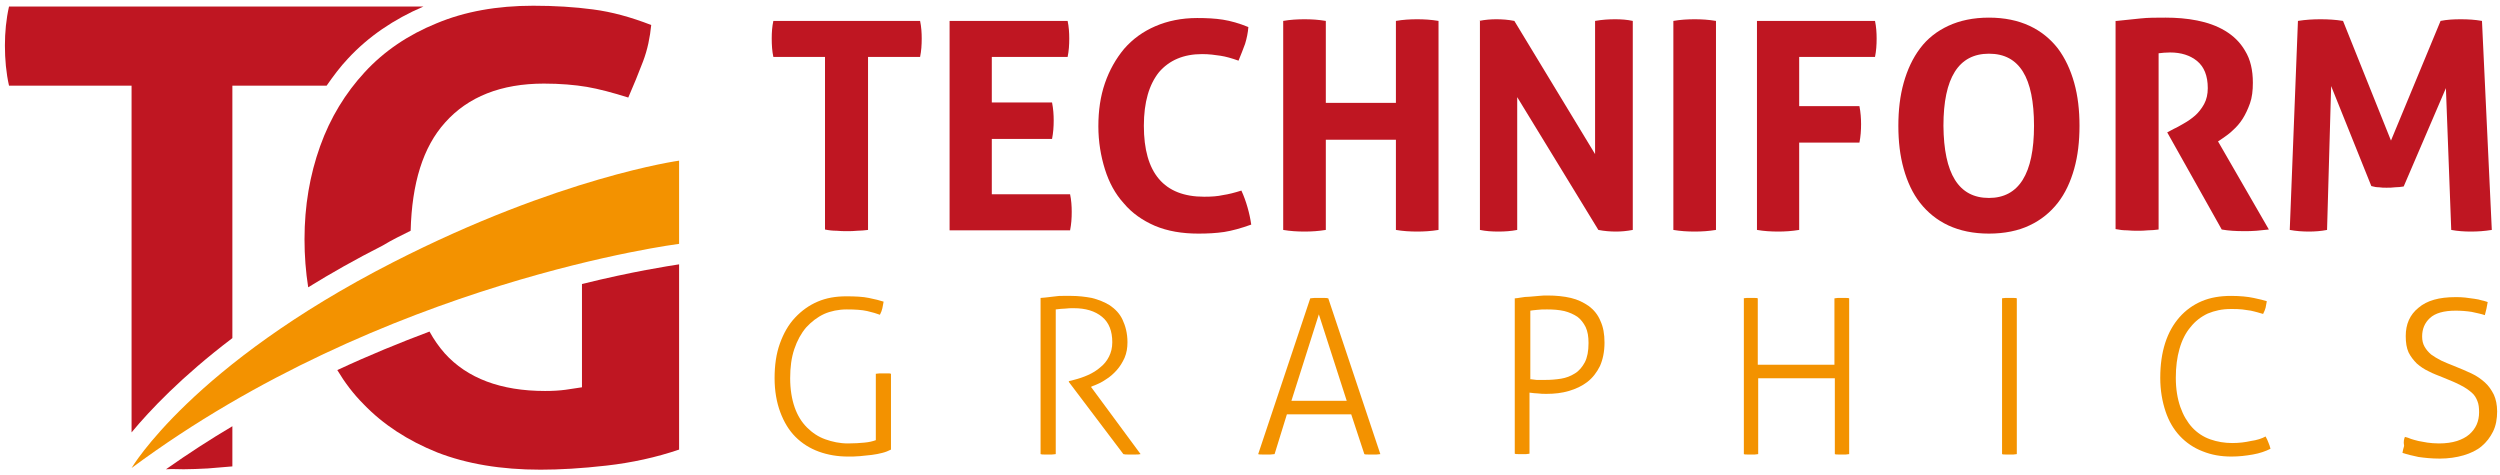
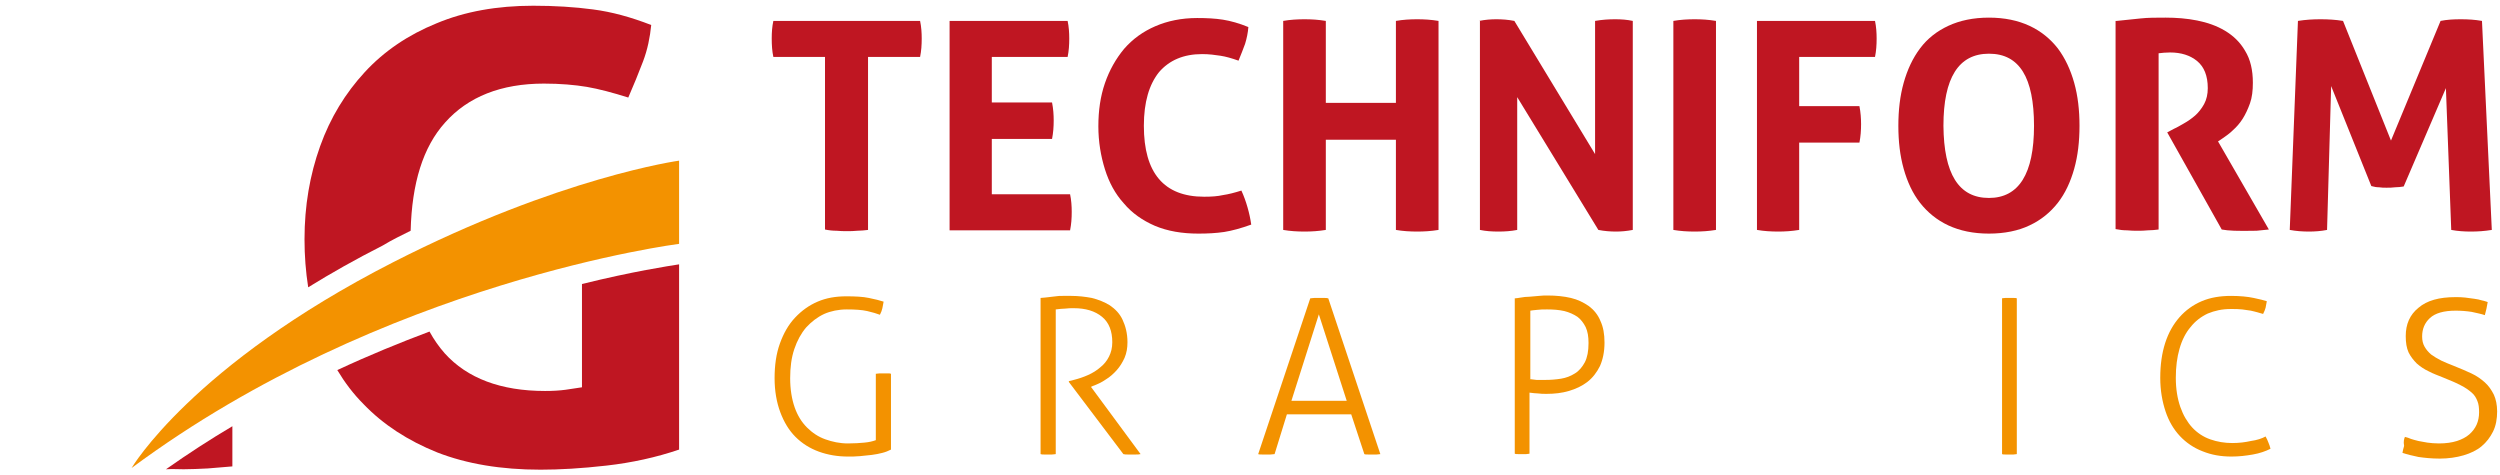
<svg xmlns="http://www.w3.org/2000/svg" width="610px" height="116px" viewBox="0 0 610 116" version="1.1">
  <g id="surface1">
-     <path style=" stroke:none;fill-rule:evenodd;fill:rgb(74.902%,8.627%,13.333%);fill-opacity:1;" d="M 56.699 82.5 L 56.699 20.898 L 79.699 20.898 C 81.301 18.602 83 16.301 84.898 14.301 C 89.898 8.898 96.102 4.699 103.301 1.602 L 2.199 1.602 C 1.5 4.699 1.199 7.898 1.199 11.102 C 1.199 14.5 1.5 17.801 2.199 20.898 L 32.102 20.898 L 32.102 105.5 C 36.5 100.199 44.301 91.898 56.699 82.5 " />
    <path style=" stroke:none;fill-rule:evenodd;fill:rgb(74.902%,8.627%,13.333%);fill-opacity:1;" d="M 44.801 114.5 C 46.699 114.5 48.602 114.398 50.699 114.301 C 52.699 114.102 54.699 114 56.699 113.801 L 56.699 104 C 51.301 107.199 45.898 110.699 40.5 114.5 C 42.102 114.398 43.5 114.5 44.801 114.5 " />
    <path style=" stroke:none;fill-rule:evenodd;fill:rgb(74.902%,8.627%,13.333%);fill-opacity:1;" d="M 142 94.5 C 140.801 94.699 139.5 94.898 138 95.102 C 136.5 95.301 134.898 95.398 133 95.398 C 122.199 95.398 114 92.301 108.5 86.199 C 107.102 84.602 105.898 82.898 104.801 80.898 C 97.602 83.602 90 86.699 82.301 90.301 C 84.102 93.301 86.199 96.102 88.699 98.602 C 93.5 103.602 99.5 107.5 106.699 110.398 C 113.898 113.199 122.301 114.602 131.898 114.602 C 136.5 114.602 141.898 114.301 148 113.602 C 154.199 112.898 160.102 111.602 165.699 109.699 L 165.699 64.5 C 163.199 64.898 154.5 66.199 142 69.301 Z M 142 94.5 " />
    <path style=" stroke:none;fill-rule:evenodd;fill:rgb(74.902%,8.627%,13.333%);fill-opacity:1;" d="M 100.199 56.301 C 100.5 44.699 103.199 35.898 108.602 29.898 C 114.199 23.602 122.301 20.398 132.699 20.398 C 136.699 20.398 140.199 20.699 143.199 21.199 C 146.102 21.699 149.5 22.602 153.301 23.801 C 154.602 20.801 155.801 17.898 156.898 15 C 158 12.102 158.602 9.102 158.898 6.102 C 154 4.199 149.301 2.898 144.699 2.301 C 140.199 1.699 135.301 1.398 130.102 1.398 C 121.301 1.398 113.398 2.801 106.5 5.699 C 99.602 8.5 93.699 12.5 89 17.602 C 84.301 22.699 80.602 28.699 78.102 35.699 C 75.602 42.699 74.301 50.199 74.301 58.398 C 74.301 62.398 74.602 66.301 75.199 70.102 C 80.699 66.699 86.699 63.301 93.398 59.898 C 95.699 58.5 98 57.398 100.199 56.301 " />
    <path style=" stroke:none;fill-rule:evenodd;fill:rgb(95.294%,57.255%,0%);fill-opacity:1;" d="M 32.102 114.199 C 32.102 114.199 46.801 89.102 95.898 64 C 136.602 43.199 165.699 39.199 165.699 39.199 L 165.699 59.5 C 165.801 59.5 93.699 68.5 32.102 114.199 " />
    <path style=" stroke:none;fill-rule:evenodd;fill:rgb(74.902%,8.627%,13.333%);fill-opacity:1;" d="M 201.398 13.898 L 188.699 13.898 C 188.398 12.5 188.301 11 188.301 9.398 C 188.301 7.898 188.398 6.5 188.699 5.102 L 224.5 5.102 C 224.801 6.5 224.898 8 224.898 9.398 C 224.898 11 224.801 12.398 224.5 13.898 L 211.801 13.898 L 211.801 56.102 C 210.898 56.199 210.102 56.301 209.199 56.301 C 208.301 56.398 207.5 56.398 206.699 56.398 C 205.898 56.398 205 56.398 204.102 56.301 C 203.199 56.301 202.199 56.199 201.301 56 L 201.301 13.898 Z M 201.398 13.898 " />
    <path style=" stroke:none;fill-rule:evenodd;fill:rgb(74.902%,8.627%,13.333%);fill-opacity:1;" d="M 231.602 5.102 L 260.5 5.102 C 260.801 6.5 260.898 8 260.898 9.398 C 260.898 11 260.801 12.398 260.5 13.898 L 242 13.898 L 242 25 L 256.699 25 C 257 26.5 257.102 28 257.102 29.398 C 257.102 30.898 257 32.398 256.699 33.898 L 242 33.898 L 242 47.398 L 261.102 47.398 C 261.398 48.801 261.5 50.301 261.5 51.699 C 261.5 53.301 261.398 54.699 261.102 56.199 L 231.699 56.199 L 231.699 5.102 Z M 231.602 5.102 " />
    <path style=" stroke:none;fill-rule:evenodd;fill:rgb(74.902%,8.627%,13.333%);fill-opacity:1;" d="M 302.898 46.5 C 303.5 47.801 304 49.199 304.398 50.602 C 304.801 52 305.102 53.398 305.301 54.801 C 302.801 55.699 300.602 56.301 298.699 56.602 C 296.699 56.898 294.602 57 292.398 57 C 288.398 57 284.898 56.398 281.801 55.102 C 278.801 53.801 276.199 52 274.199 49.602 C 272.102 47.301 270.602 44.5 269.602 41.301 C 268.602 38.102 268 34.602 268 30.801 C 268 27 268.5 23.5 269.602 20.301 C 270.699 17.102 272.301 14.301 274.301 11.898 C 276.398 9.5 278.898 7.699 281.898 6.398 C 284.898 5.102 288.301 4.398 292.102 4.398 C 294.398 4.398 296.5 4.5 298.398 4.801 C 300.301 5.102 302.398 5.699 304.602 6.602 C 304.5 8 304.199 9.398 303.801 10.699 C 303.301 12 302.801 13.398 302.199 14.801 C 300.5 14.199 299.102 13.801 297.801 13.602 C 296.5 13.398 295 13.199 293.301 13.199 C 288.801 13.199 285.301 14.699 282.801 17.602 C 280.398 20.602 279.102 24.898 279.102 30.699 C 279.102 42.199 284 48 293.801 48 C 295.602 48 297.102 47.898 298.398 47.602 C 299.801 47.398 301.301 47 302.898 46.5 " />
    <path style=" stroke:none;fill-rule:evenodd;fill:rgb(74.902%,8.627%,13.333%);fill-opacity:1;" d="M 313.102 5.102 C 314.801 4.801 316.602 4.699 318.301 4.699 C 320 4.699 321.699 4.801 323.5 5.102 L 323.5 25.102 L 340.602 25.102 L 340.602 5.102 C 342.301 4.801 344.102 4.699 345.801 4.699 C 347.5 4.699 349.199 4.801 351 5.102 L 351 56.102 C 349.199 56.398 347.5 56.5 345.801 56.5 C 344.102 56.5 342.301 56.398 340.602 56.102 L 340.602 34.102 L 323.5 34.102 L 323.5 56.102 C 321.699 56.398 320 56.5 318.301 56.5 C 316.602 56.5 314.801 56.398 313.102 56.102 Z M 313.102 5.102 " />
    <path style=" stroke:none;fill-rule:evenodd;fill:rgb(74.902%,8.627%,13.333%);fill-opacity:1;" d="M 360.898 5.102 C 362.398 4.801 363.801 4.699 365.102 4.699 C 366.5 4.699 368 4.801 369.5 5.102 L 389.199 37.602 L 389.199 5.102 C 390.898 4.801 392.5 4.699 394.102 4.699 C 395.602 4.699 397 4.801 398.398 5.102 L 398.398 56.102 C 396.898 56.398 395.5 56.5 394.301 56.5 C 393 56.5 391.5 56.398 390 56.102 L 370.199 23.699 L 370.199 56.102 C 368.699 56.398 367.199 56.5 365.602 56.5 C 364 56.5 362.5 56.398 361.102 56.102 L 361.102 5.102 Z M 360.898 5.102 " />
    <path style=" stroke:none;fill-rule:evenodd;fill:rgb(74.902%,8.627%,13.333%);fill-opacity:1;" d="M 408.301 5.102 C 410 4.801 411.801 4.699 413.5 4.699 C 415.199 4.699 416.898 4.801 418.699 5.102 L 418.699 56.102 C 416.898 56.398 415.199 56.5 413.5 56.5 C 411.801 56.5 410 56.398 408.301 56.102 Z M 408.301 5.102 " />
    <path style=" stroke:none;fill-rule:evenodd;fill:rgb(74.902%,8.627%,13.333%);fill-opacity:1;" d="M 428.602 5.102 L 457.5 5.102 C 457.801 6.5 457.898 8 457.898 9.398 C 457.898 11 457.801 12.398 457.5 13.898 L 439 13.898 L 439 25.898 L 453.699 25.898 C 454 27.398 454.102 28.898 454.102 30.301 C 454.102 31.801 454 33.301 453.699 34.801 L 439 34.801 L 439 56.102 C 437.199 56.398 435.5 56.5 433.898 56.5 C 432.199 56.5 430.398 56.398 428.699 56.102 L 428.699 5.102 Z M 428.602 5.102 " />
    <path style=" stroke:none;fill-rule:evenodd;fill:rgb(74.902%,8.627%,13.333%);fill-opacity:1;" d="M 485.301 48.301 C 492.602 48.301 496.301 42.398 496.301 30.699 C 496.301 24.801 495.398 20.398 493.602 17.5 C 491.801 14.602 489.102 13.102 485.301 13.102 C 477.898 13.102 474.199 19 474.199 30.699 C 474.301 42.398 477.898 48.301 485.301 48.301 M 485.301 57 C 481.5 57 478.199 56.301 475.398 55 C 472.602 53.699 470.301 51.801 468.5 49.5 C 466.699 47.199 465.398 44.398 464.5 41.199 C 463.602 38 463.199 34.5 463.199 30.699 C 463.199 26.898 463.602 23.398 464.5 20.199 C 465.398 17 466.699 14.199 468.5 11.801 C 470.301 9.398 472.602 7.602 475.398 6.301 C 478.199 5 481.5 4.301 485.301 4.301 C 489.102 4.301 492.398 5 495.199 6.301 C 498 7.602 500.301 9.5 502.102 11.801 C 503.898 14.199 505.199 17 506.102 20.199 C 507 23.398 507.398 26.898 507.398 30.699 C 507.398 34.5 507 38 506.102 41.199 C 505.199 44.398 503.898 47.199 502.102 49.5 C 500.301 51.801 498 53.699 495.199 55 C 492.5 56.301 489.102 57 485.301 57 " />
-     <path style=" stroke:none;fill-rule:evenodd;fill:rgb(74.902%,8.627%,13.333%);fill-opacity:1;" d="M 516.5 5.102 C 518.602 4.898 520.5 4.699 522.301 4.5 C 524.102 4.301 526.102 4.301 528.398 4.301 C 531 4.301 533.602 4.5 536.102 5 C 538.602 5.5 540.898 6.301 542.898 7.5 C 544.898 8.699 546.602 10.301 547.801 12.398 C 549.102 14.5 549.699 17.102 549.699 20.199 C 549.699 22.102 549.5 23.801 549 25.199 C 548.5 26.602 547.898 27.898 547.199 29 C 546.5 30.102 545.699 31 544.801 31.801 C 544 32.602 543.102 33.199 542.398 33.699 L 541.199 34.5 L 553.602 56 C 552.699 56.102 551.699 56.199 550.602 56.301 C 549.602 56.398 548.5 56.398 547.398 56.398 C 545.602 56.398 543.801 56.301 542.102 56 L 528.801 32.301 L 530.5 31.398 C 531.199 31.102 532 30.602 532.898 30.102 C 533.801 29.602 534.801 28.898 535.602 28.199 C 536.398 27.5 537.199 26.5 537.801 25.398 C 538.398 24.301 538.699 23 538.699 21.5 C 538.699 18.5 537.801 16.301 536.102 14.898 C 534.398 13.5 532.199 12.801 529.5 12.801 C 528.5 12.801 527.5 12.898 526.699 13 L 526.699 56 C 525.898 56.102 525 56.199 524.102 56.199 C 523.199 56.301 522.398 56.301 521.602 56.301 C 520.801 56.301 519.898 56.301 519 56.199 C 518.102 56.199 517.199 56.102 516.199 55.898 L 516.199 5.102 Z M 516.5 5.102 " />
+     <path style=" stroke:none;fill-rule:evenodd;fill:rgb(74.902%,8.627%,13.333%);fill-opacity:1;" d="M 516.5 5.102 C 518.602 4.898 520.5 4.699 522.301 4.5 C 524.102 4.301 526.102 4.301 528.398 4.301 C 531 4.301 533.602 4.5 536.102 5 C 538.602 5.5 540.898 6.301 542.898 7.5 C 544.898 8.699 546.602 10.301 547.801 12.398 C 549.102 14.5 549.699 17.102 549.699 20.199 C 549.699 22.102 549.5 23.801 549 25.199 C 548.5 26.602 547.898 27.898 547.199 29 C 546.5 30.102 545.699 31 544.801 31.801 C 544 32.602 543.102 33.199 542.398 33.699 L 541.199 34.5 L 553.602 56 C 552.699 56.102 551.699 56.199 550.602 56.301 C 545.602 56.398 543.801 56.301 542.102 56 L 528.801 32.301 L 530.5 31.398 C 531.199 31.102 532 30.602 532.898 30.102 C 533.801 29.602 534.801 28.898 535.602 28.199 C 536.398 27.5 537.199 26.5 537.801 25.398 C 538.398 24.301 538.699 23 538.699 21.5 C 538.699 18.5 537.801 16.301 536.102 14.898 C 534.398 13.5 532.199 12.801 529.5 12.801 C 528.5 12.801 527.5 12.898 526.699 13 L 526.699 56 C 525.898 56.102 525 56.199 524.102 56.199 C 523.199 56.301 522.398 56.301 521.602 56.301 C 520.801 56.301 519.898 56.301 519 56.199 C 518.102 56.199 517.199 56.102 516.199 55.898 L 516.199 5.102 Z M 516.5 5.102 " />
    <path style=" stroke:none;fill-rule:evenodd;fill:rgb(74.902%,8.627%,13.333%);fill-opacity:1;" d="M 560.699 5.102 C 562.602 4.801 564.398 4.699 566.199 4.699 C 568 4.699 569.898 4.801 571.699 5.102 L 583.398 34.301 L 595.5 5.102 C 597 4.801 598.602 4.699 600.398 4.699 C 602.199 4.699 603.898 4.801 605.602 5.102 L 608 56.102 C 606.199 56.398 604.5 56.5 602.898 56.5 C 601.301 56.5 599.699 56.398 598.102 56.102 L 596.801 21.5 L 586.5 45.5 C 585.801 45.602 585.199 45.699 584.398 45.699 C 583.699 45.801 583 45.801 582.301 45.801 C 581.699 45.801 581.102 45.801 580.5 45.699 C 579.898 45.699 579.301 45.602 578.602 45.398 L 568.801 21 L 567.801 56.102 C 566.301 56.398 564.801 56.5 563.398 56.5 C 561.898 56.5 560.301 56.398 558.699 56.102 Z M 560.699 5.102 " />
    <path style=" stroke:none;fill-rule:evenodd;fill:rgb(95.294%,57.255%,0%);fill-opacity:1;" d="M 213.801 91.199 C 214 91.199 214.301 91.102 214.699 91.102 C 215.102 91.102 215.398 91.102 215.699 91.102 C 216 91.102 216.301 91.102 216.602 91.102 C 216.898 91.102 217.199 91.102 217.398 91.199 L 217.398 109.699 C 216.801 110 216.102 110.301 215.301 110.5 C 214.5 110.699 213.602 110.898 212.699 111 C 211.801 111.102 210.801 111.199 209.801 111.301 C 208.801 111.398 207.801 111.398 206.898 111.398 C 204.398 111.398 202 111 199.801 110.199 C 197.602 109.398 195.699 108.199 194.102 106.602 C 192.5 105 191.301 103 190.398 100.602 C 189.5 98.199 189 95.398 189 92.301 C 189 89.102 189.398 86.301 190.301 83.801 C 191.199 81.301 192.398 79.199 194 77.5 C 195.602 75.801 197.398 74.5 199.5 73.602 C 201.602 72.699 203.898 72.301 206.5 72.301 C 208.699 72.301 210.602 72.398 212 72.699 C 213.5 73 214.699 73.301 215.602 73.602 C 215.5 74.199 215.398 74.801 215.301 75.199 C 215.199 75.699 215 76.199 214.699 76.801 C 213.898 76.5 212.898 76.199 211.602 75.898 C 210.301 75.602 208.602 75.5 206.602 75.5 C 204.602 75.5 202.699 75.898 201.102 76.602 C 199.398 77.398 198 78.5 196.699 79.898 C 195.5 81.301 194.5 83.102 193.801 85.199 C 193.102 87.301 192.801 89.602 192.801 92.301 C 192.801 95 193.199 97.398 193.898 99.398 C 194.602 101.398 195.602 103 196.898 104.301 C 198.199 105.602 199.699 106.602 201.398 107.199 C 203.102 107.801 204.898 108.199 206.898 108.199 C 208.5 108.199 209.801 108.102 210.898 108 C 212 107.898 212.898 107.699 213.699 107.398 L 213.699 91.199 Z M 213.801 91.199 " />
    <path style=" stroke:none;fill-rule:evenodd;fill:rgb(95.294%,57.255%,0%);fill-opacity:1;" d="M 253.898 72.699 C 254.699 72.602 255.398 72.602 255.898 72.5 C 256.5 72.398 257 72.398 257.602 72.301 C 258.102 72.199 258.699 72.199 259.301 72.199 C 259.898 72.199 260.602 72.199 261.398 72.199 C 263.102 72.199 264.801 72.398 266.398 72.699 C 268 73.102 269.5 73.699 270.801 74.5 C 272.102 75.398 273.199 76.5 273.898 78 C 274.602 79.5 275.102 81.301 275.102 83.5 C 275.102 84.898 274.898 86.102 274.398 87.301 C 273.898 88.398 273.301 89.398 272.5 90.301 C 271.699 91.199 270.801 92 269.801 92.602 C 268.801 93.301 267.699 93.801 266.602 94.199 L 266.199 94.398 L 278.301 110.801 C 277.898 110.898 277.602 110.898 277.199 110.898 L 275.102 110.898 C 274.801 110.898 274.398 110.898 274.102 110.801 L 260.801 93.199 L 260.801 93 L 262 92.699 C 263.199 92.398 264.398 92 265.5 91.5 C 266.602 91 267.602 90.398 268.5 89.602 C 269.398 88.898 270.102 88 270.602 87 C 271.102 86 271.398 84.898 271.398 83.5 C 271.398 80.801 270.602 78.699 268.898 77.301 C 267.199 75.898 264.898 75.199 262 75.199 C 261.301 75.199 260.602 75.199 259.898 75.301 C 259.301 75.301 258.5 75.398 257.602 75.5 L 257.602 110.801 C 257.398 110.801 257.102 110.898 256.699 110.898 C 256.301 110.898 256 110.898 255.699 110.898 C 255.398 110.898 255.102 110.898 254.699 110.898 C 254.398 110.898 254.102 110.898 253.898 110.801 Z M 253.898 72.699 " />
    <path style=" stroke:none;fill-rule:evenodd;fill:rgb(95.294%,57.255%,0%);fill-opacity:1;" d="M 328.602 97.801 L 321.801 76.699 L 315.102 97.801 Z M 319.699 72.801 C 319.898 72.801 320.301 72.699 320.699 72.699 C 321.102 72.699 321.5 72.699 321.898 72.699 C 322.301 72.699 322.699 72.699 323.102 72.699 C 323.5 72.699 323.801 72.699 324.102 72.801 L 336.801 110.801 C 336.602 110.801 336.301 110.898 335.898 110.898 C 335.5 110.898 335.102 110.898 334.801 110.898 C 334.5 110.898 334.102 110.898 333.801 110.898 C 333.398 110.898 333.102 110.898 332.898 110.801 L 329.699 101.102 L 314 101.102 L 311 110.801 C 310.699 110.801 310.398 110.898 310 110.898 C 309.602 110.898 309.301 110.898 309 110.898 C 308.602 110.898 308.301 110.898 307.898 110.898 C 307.5 110.898 307.199 110.898 307 110.801 Z M 319.699 72.801 " />
    <path style=" stroke:none;fill-rule:evenodd;fill:rgb(95.294%,57.255%,0%);fill-opacity:1;" d="M 373.199 92.5 C 373.5 92.5 373.898 92.602 374.102 92.602 L 374.898 92.699 C 375.199 92.699 375.5 92.699 375.801 92.699 C 376.102 92.699 376.602 92.699 377.102 92.699 C 378.398 92.699 379.602 92.602 380.898 92.398 C 382.102 92.199 383.199 91.801 384.301 91.102 C 385.301 90.5 386.102 89.5 386.699 88.398 C 387.301 87.199 387.602 85.699 387.602 83.699 C 387.602 82.102 387.398 80.898 386.898 79.801 C 386.398 78.801 385.699 77.898 384.898 77.301 C 384 76.699 382.898 76.199 381.699 75.898 C 380.398 75.602 379 75.5 377.5 75.5 C 376.602 75.5 375.801 75.5 375.102 75.602 C 374.398 75.699 373.801 75.699 373.398 75.801 L 373.398 92.5 Z M 369.602 72.801 C 370 72.801 370.398 72.699 371.102 72.602 C 371.699 72.5 372.398 72.398 373.199 72.398 C 374 72.301 374.699 72.301 375.5 72.199 C 376.301 72.102 377 72.102 377.602 72.102 C 379.699 72.102 381.602 72.301 383.301 72.699 C 385 73.102 386.398 73.801 387.699 74.699 C 388.898 75.602 389.898 76.801 390.5 78.301 C 391.199 79.801 391.5 81.5 391.5 83.602 C 391.5 85.801 391.102 87.699 390.398 89.301 C 389.602 90.898 388.602 92.199 387.301 93.199 C 386 94.199 384.5 94.898 382.801 95.398 C 381.102 95.898 379.301 96.102 377.398 96.102 C 376.602 96.102 375.898 96.102 375.301 96 C 374.699 96 374 95.898 373.199 95.801 L 373.199 110.699 C 373 110.699 372.699 110.801 372.398 110.801 C 372.102 110.801 371.801 110.801 371.398 110.801 C 371 110.801 370.699 110.801 370.398 110.801 C 370.102 110.801 369.801 110.801 369.602 110.699 Z M 369.602 72.801 " />
-     <path style=" stroke:none;fill-rule:evenodd;fill:rgb(95.294%,57.255%,0%);fill-opacity:1;" d="M 425.301 72.801 C 425.5 72.801 425.801 72.699 426.199 72.699 C 426.602 72.699 426.898 72.699 427.199 72.699 C 427.5 72.699 427.801 72.699 428.102 72.699 C 428.398 72.699 428.699 72.699 428.898 72.801 L 428.898 89 L 447.602 89 L 447.602 72.801 C 447.801 72.801 448.102 72.699 448.398 72.699 C 448.699 72.699 449 72.699 449.301 72.699 C 449.602 72.699 449.898 72.699 450.301 72.699 C 450.699 72.699 451 72.699 451.199 72.801 L 451.199 110.801 C 451 110.801 450.699 110.898 450.398 110.898 C 450.102 110.898 449.699 110.898 449.398 110.898 C 449.102 110.898 448.801 110.898 448.5 110.898 C 448.199 110.898 447.898 110.898 447.699 110.801 L 447.699 92.301 L 429 92.301 L 429 110.801 C 428.801 110.801 428.5 110.898 428.199 110.898 C 427.898 110.898 427.602 110.898 427.301 110.898 C 426.898 110.898 426.602 110.898 426.301 110.898 C 426 110.898 425.699 110.898 425.5 110.801 L 425.5 72.801 Z M 425.301 72.801 " />
    <path style=" stroke:none;fill-rule:evenodd;fill:rgb(95.294%,57.255%,0%);fill-opacity:1;" d="M 488.398 72.801 C 488.602 72.801 488.898 72.699 489.301 72.699 C 489.699 72.699 490 72.699 490.301 72.699 C 490.602 72.699 490.898 72.699 491.301 72.699 C 491.602 72.699 491.898 72.699 492.102 72.801 L 492.102 110.801 C 491.898 110.801 491.602 110.898 491.301 110.898 C 491 110.898 490.699 110.898 490.301 110.898 C 489.898 110.898 489.602 110.898 489.301 110.898 C 489 110.898 488.699 110.898 488.5 110.801 L 488.5 72.801 Z M 488.398 72.801 " />
    <path style=" stroke:none;fill-rule:evenodd;fill:rgb(95.294%,57.255%,0%);fill-opacity:1;" d="M 552.801 106.5 C 553.102 107 553.301 107.5 553.5 108 C 553.699 108.5 553.898 109 554 109.5 C 552.801 110.102 551.398 110.602 549.699 110.898 C 548 111.199 546.301 111.398 544.5 111.398 C 541.898 111.398 539.602 111 537.398 110.102 C 535.301 109.301 533.398 108 531.898 106.398 C 530.398 104.801 529.199 102.801 528.398 100.398 C 527.602 98 527.102 95.301 527.102 92.199 C 527.102 89 527.5 86.199 528.301 83.699 C 529.102 81.199 530.301 79.102 531.801 77.398 C 533.301 75.699 535.102 74.398 537.199 73.5 C 539.301 72.602 541.699 72.199 544.398 72.199 C 546.602 72.199 548.5 72.398 549.898 72.699 C 551.398 73 552.5 73.301 553.102 73.5 C 553 74.102 552.898 74.699 552.801 75.102 C 552.699 75.5 552.5 76 552.199 76.602 C 551.699 76.5 551.301 76.301 550.801 76.199 C 550.301 76.102 549.801 75.898 549.199 75.801 C 548.602 75.699 547.898 75.602 547.102 75.5 C 546.301 75.398 545.398 75.398 544.301 75.398 C 542.199 75.398 540.398 75.801 538.699 76.5 C 537 77.301 535.602 78.398 534.5 79.801 C 533.301 81.199 532.398 83 531.801 85.102 C 531.199 87.199 530.898 89.5 530.898 92.199 C 530.898 94.898 531.301 97.301 532 99.301 C 532.699 101.301 533.699 103 534.898 104.301 C 536.102 105.602 537.602 106.602 539.301 107.199 C 541 107.801 542.801 108.102 544.699 108.102 C 546.398 108.102 547.898 107.898 549.199 107.602 C 550.699 107.398 551.898 107 552.801 106.5 " />
    <path style=" stroke:none;fill-rule:evenodd;fill:rgb(95.294%,57.255%,0%);fill-opacity:1;" d="M 586.801 106.602 C 587.301 106.699 587.801 106.898 588.301 107.102 C 588.801 107.301 589.398 107.398 590.102 107.602 C 590.801 107.699 591.5 107.898 592.301 108 C 593.102 108.102 594 108.199 595.102 108.199 C 596.801 108.199 598.199 108 599.5 107.602 C 600.699 107.199 601.699 106.699 602.5 106 C 603.301 105.301 603.898 104.5 604.301 103.602 C 604.699 102.699 604.898 101.699 604.898 100.602 C 604.898 99.5 604.801 98.602 604.5 97.898 C 604.199 97.102 603.801 96.398 603.102 95.801 C 602.398 95.199 601.602 94.602 600.398 94 C 599.301 93.398 597.801 92.801 596.102 92.102 C 594.898 91.602 593.699 91.199 592.602 90.602 C 591.5 90.102 590.5 89.398 589.699 88.699 C 588.898 87.898 588.199 87 587.699 86 C 587.199 84.898 587 83.602 587 82 C 587 79.102 588 76.801 590.102 75.102 C 592.199 73.301 595.199 72.5 599.102 72.5 C 599.898 72.5 600.699 72.5 601.5 72.602 C 602.301 72.699 603 72.801 603.699 72.898 C 604.398 73 605 73.102 605.602 73.301 C 606.199 73.398 606.602 73.602 607 73.699 C 606.898 74.199 606.801 74.801 606.699 75.301 C 606.602 75.801 606.398 76.398 606.301 76.898 C 605.5 76.602 604.398 76.398 603.102 76.102 C 601.801 75.898 600.5 75.801 599.199 75.801 C 596.301 75.801 594.199 76.398 592.898 77.602 C 591.602 78.801 591 80.301 591 82.102 C 591 83.102 591.199 83.898 591.602 84.602 C 592 85.301 592.5 85.898 593.199 86.5 C 593.898 87 594.699 87.5 595.699 88 C 596.602 88.398 597.699 88.898 598.801 89.301 C 600.301 89.898 601.699 90.5 603 91.102 C 604.301 91.699 605.398 92.5 606.301 93.301 C 607.199 94.102 607.898 95.102 608.5 96.301 C 609 97.398 609.301 98.801 609.301 100.398 C 609.301 102.199 609 103.898 608.301 105.301 C 607.602 106.699 606.699 107.898 605.5 108.898 C 604.301 109.898 602.801 110.602 601.102 111.102 C 599.398 111.602 597.398 111.898 595.301 111.898 C 593.199 111.898 591.5 111.699 590.102 111.5 C 588.699 111.199 587.398 110.898 586.199 110.5 C 586.301 110 586.398 109.398 586.602 108.801 C 586.398 107.699 586.602 107.102 586.801 106.602 " />
  </g>
</svg>